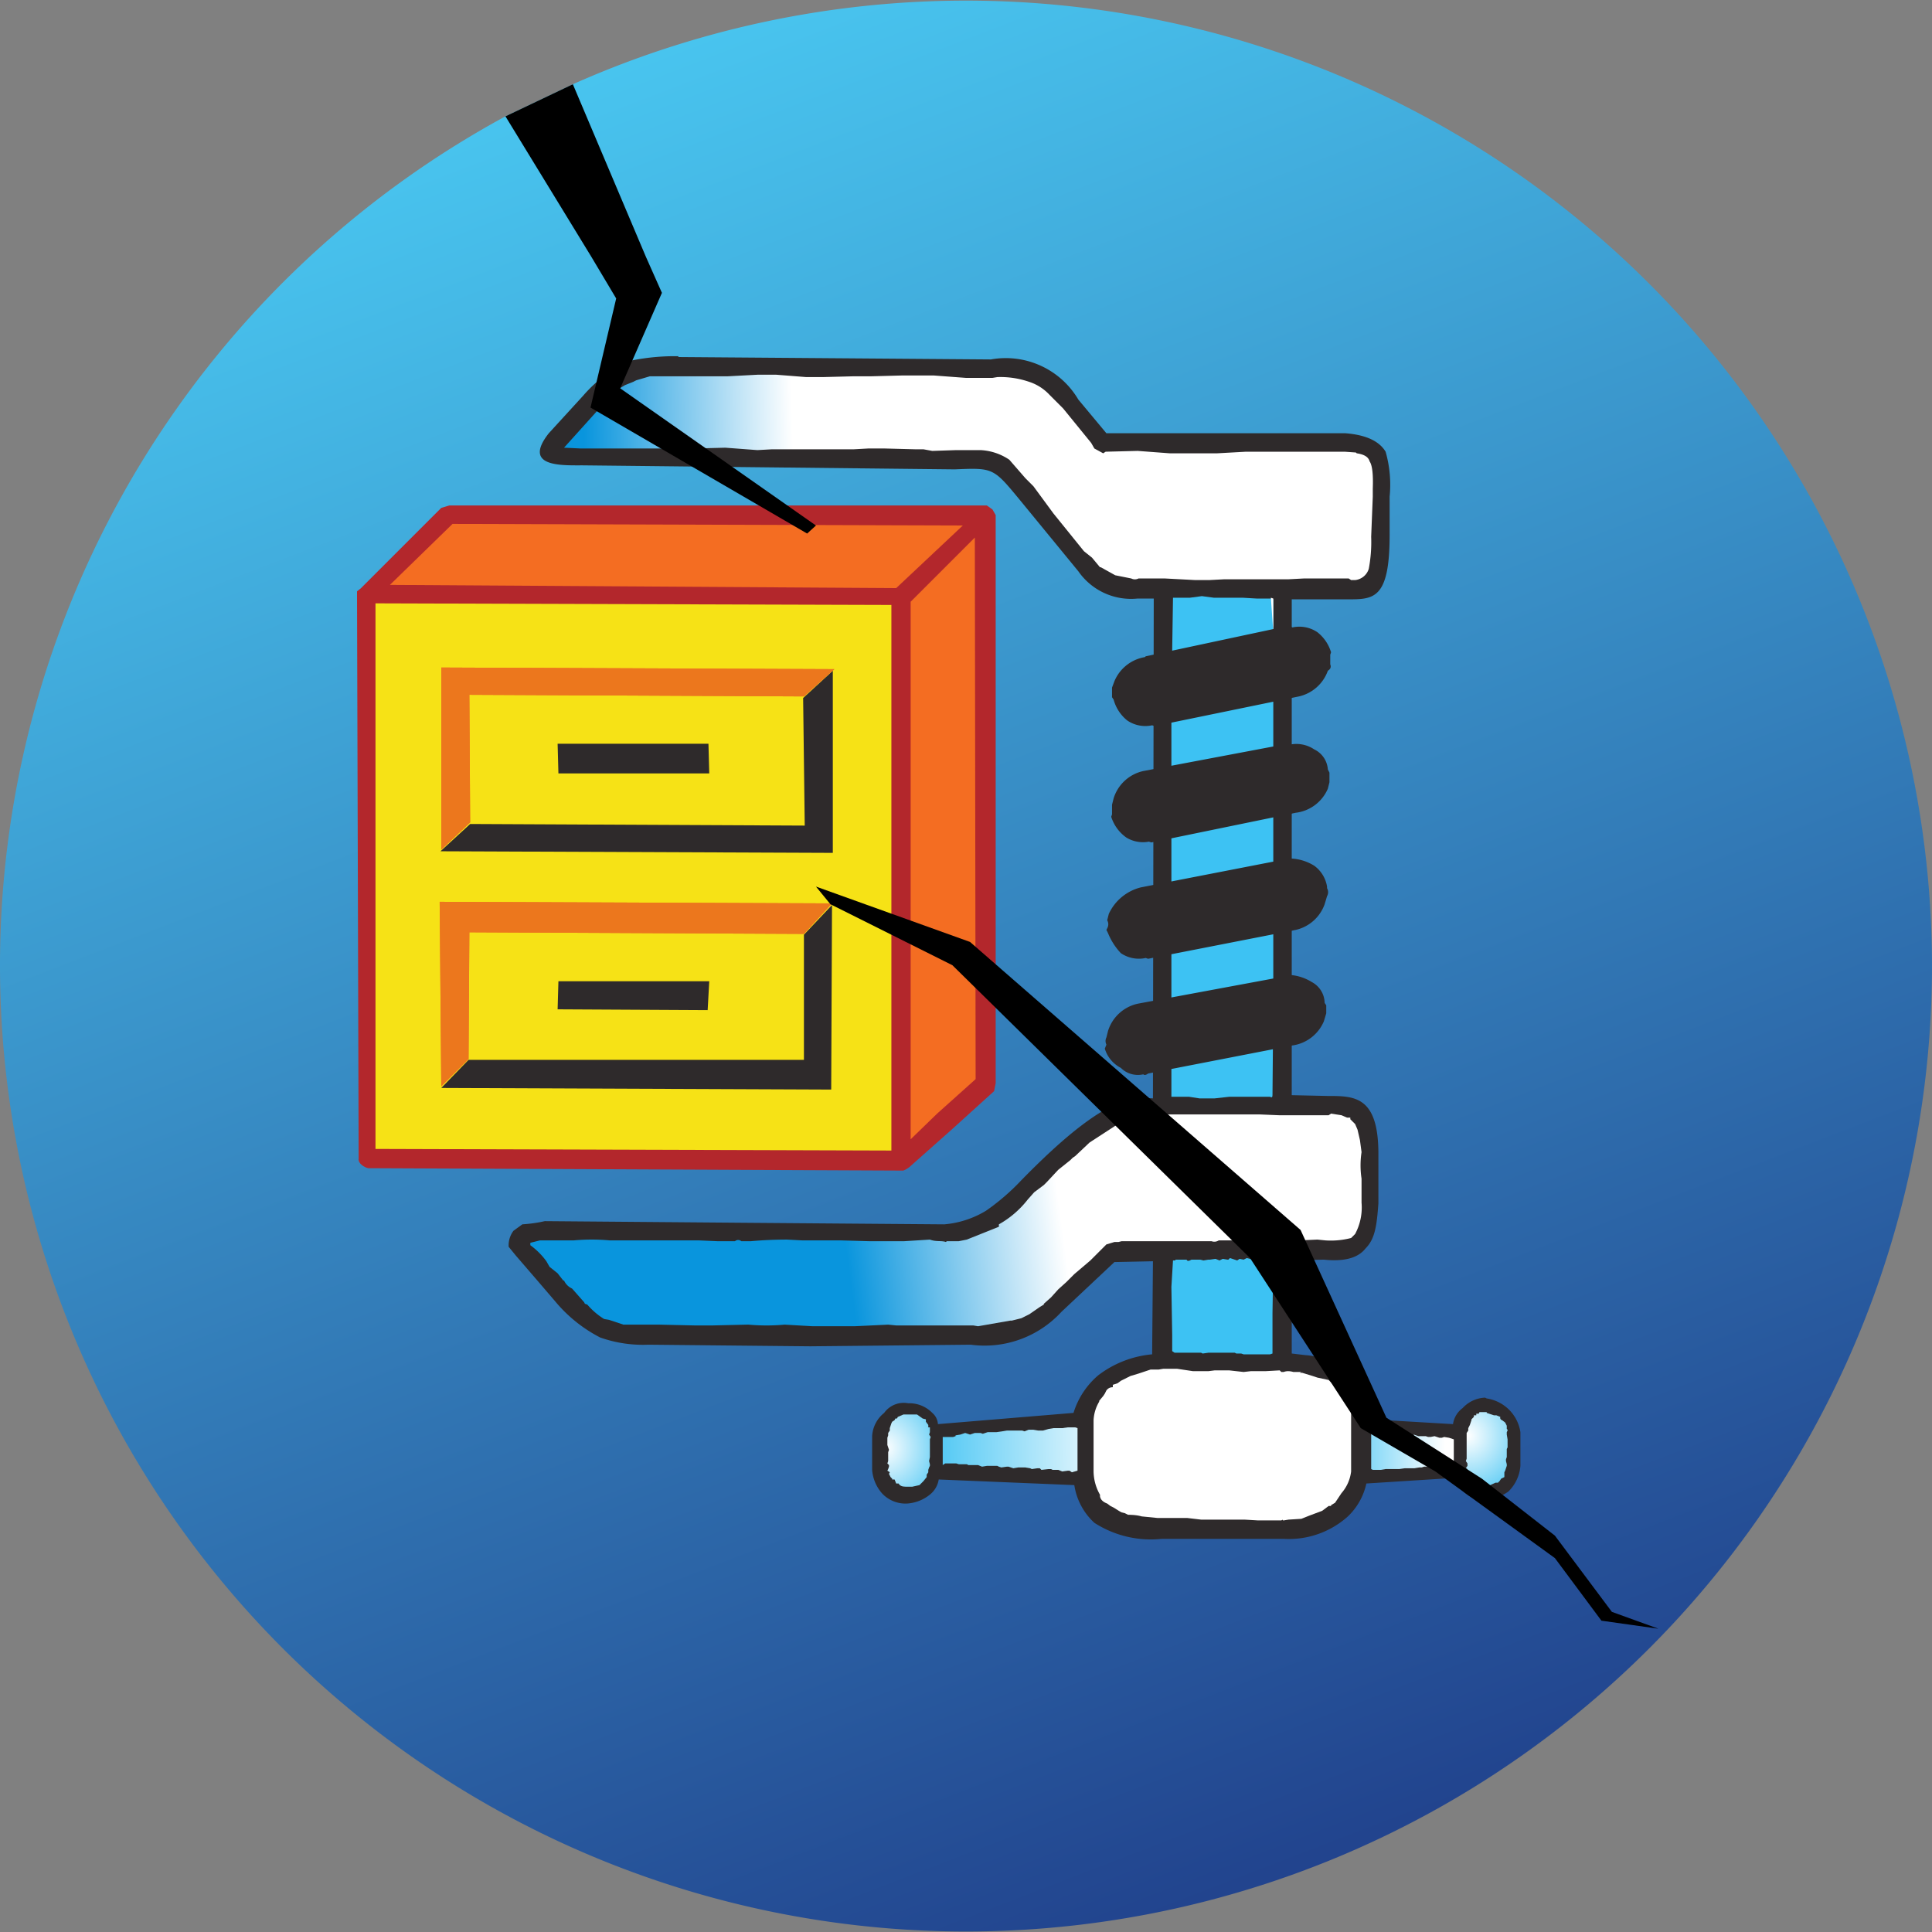
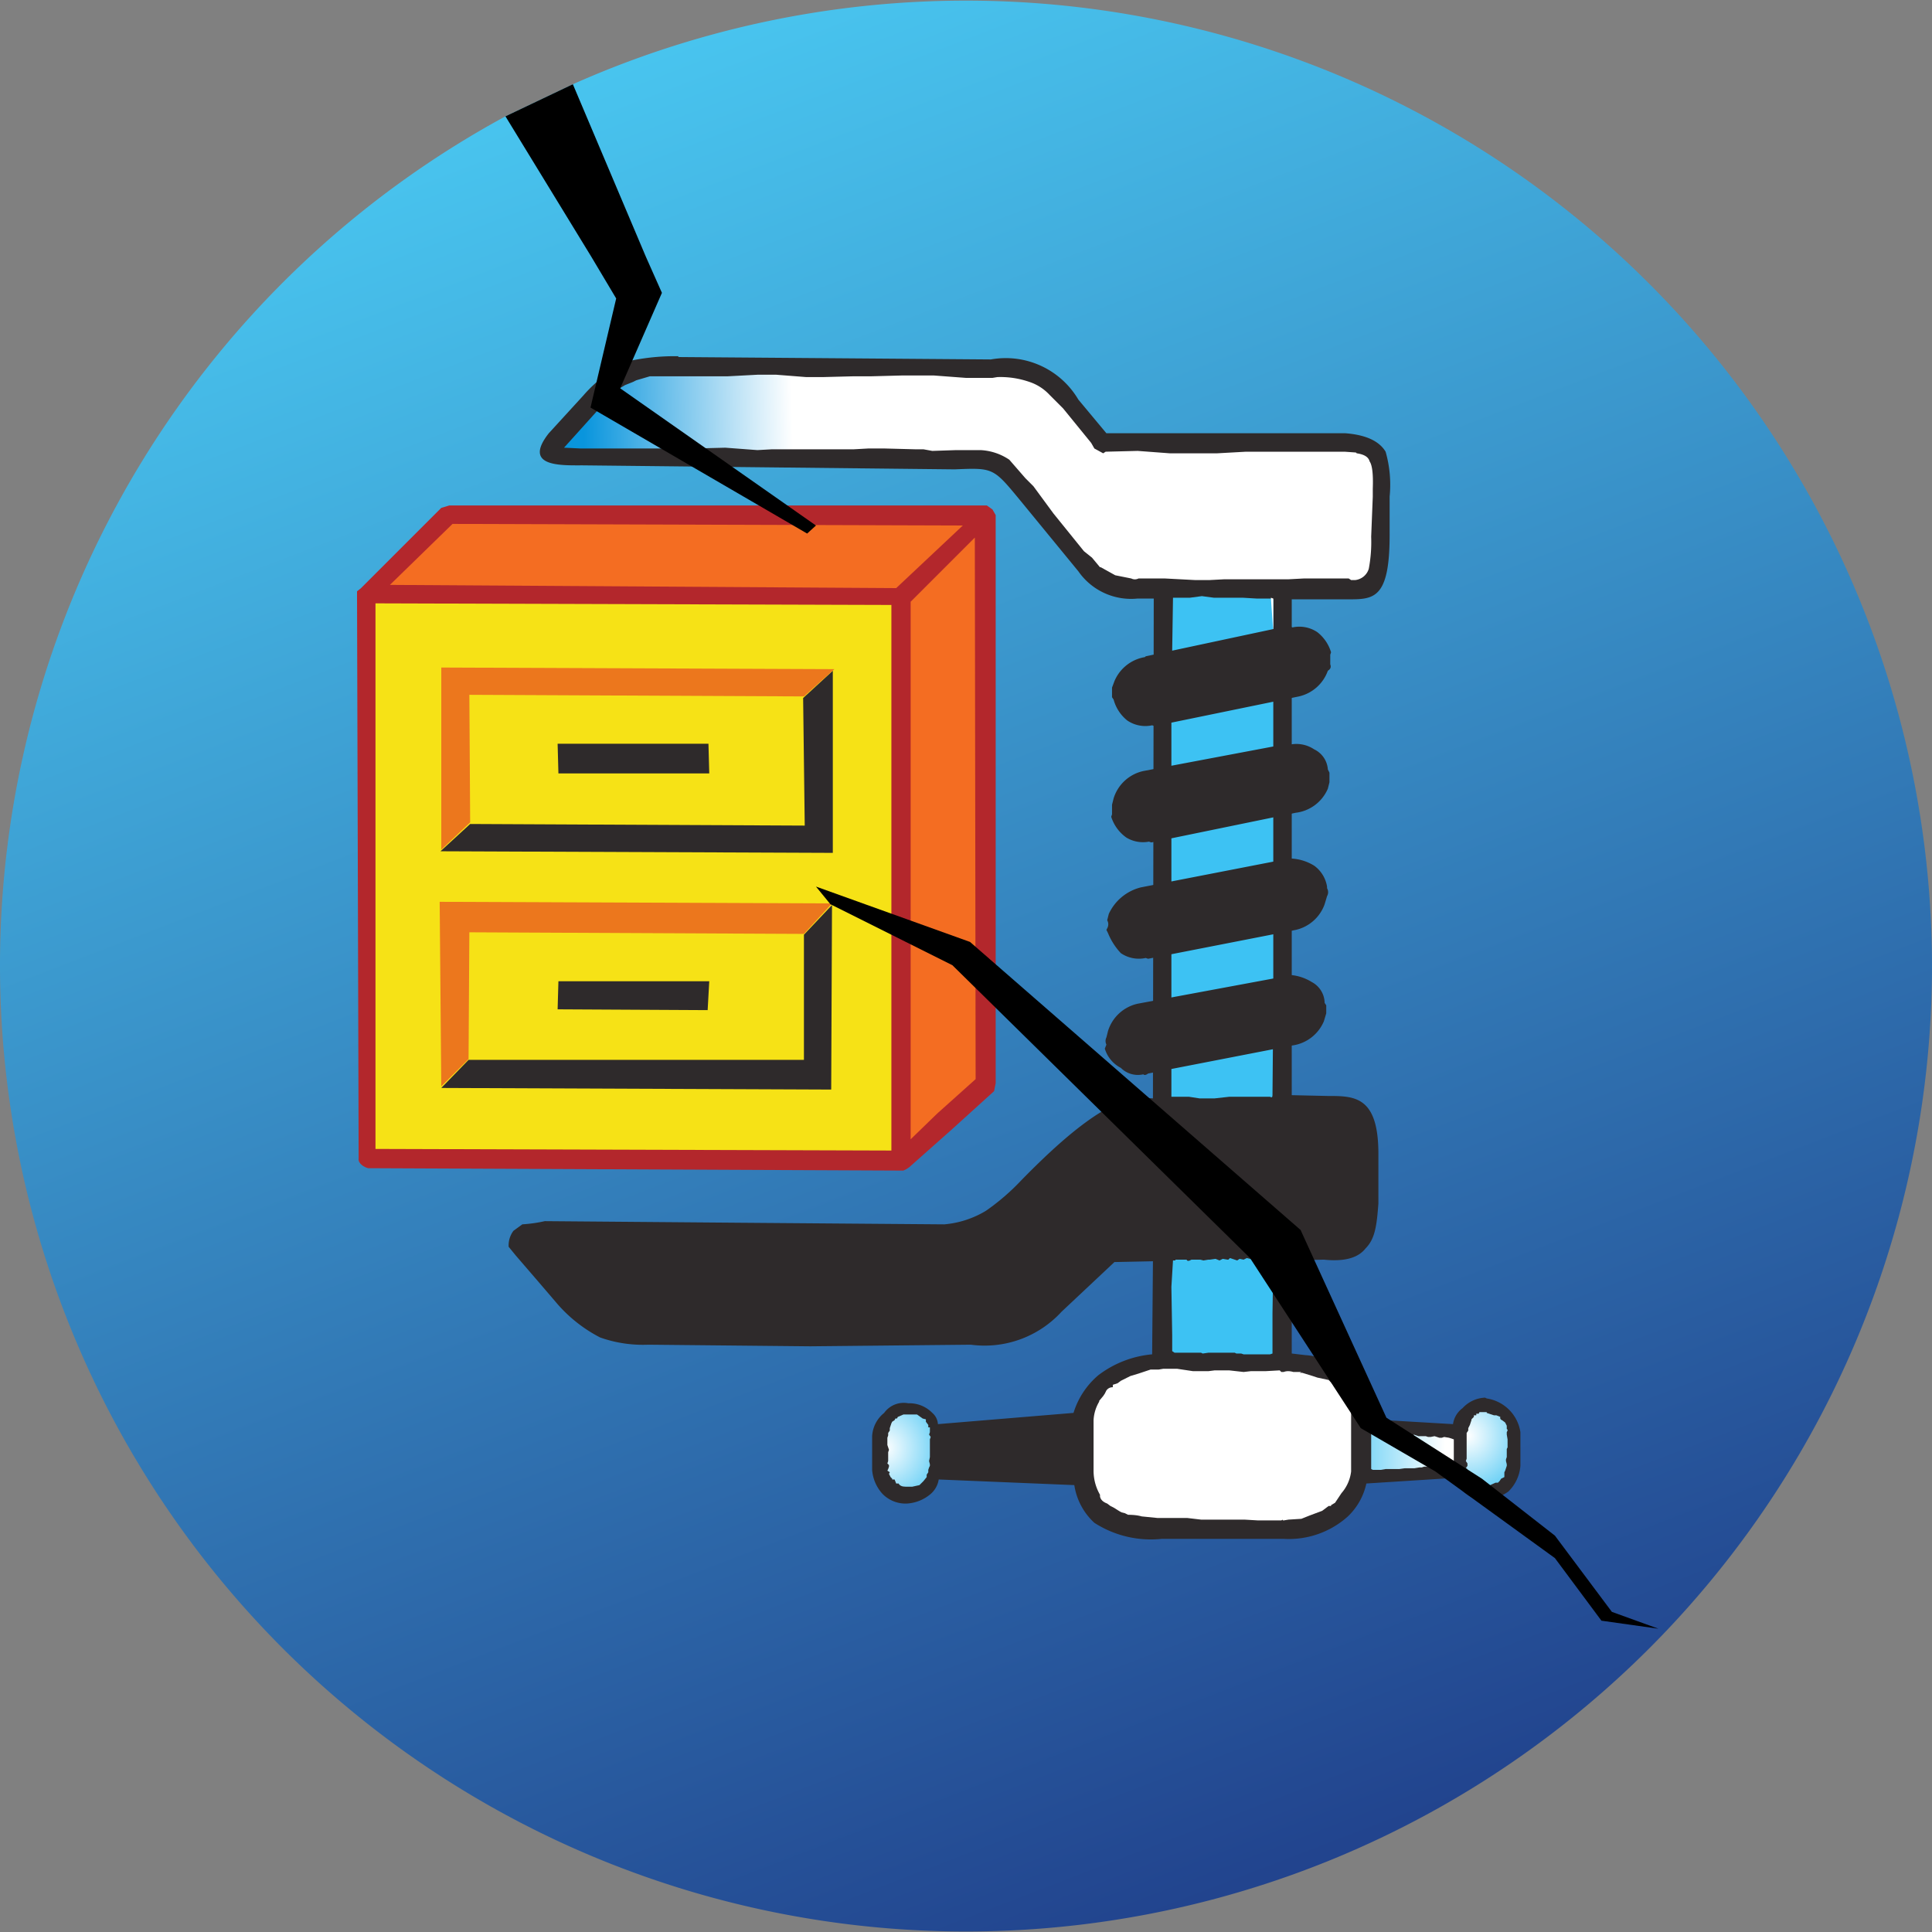
<svg xmlns="http://www.w3.org/2000/svg" xmlns:xlink="http://www.w3.org/1999/xlink" viewBox="0 0 240.8 240.8">
  <rect x="0" y="0" width="240.8" height="240.8" fill="#808080" stroke="none" />
  <defs>
    <linearGradient id="d" x1="62.5" y1="-29.9" x2="184.7" y2="287.4" gradientUnits="userSpaceOnUse">
      <stop offset="0" stop-color="#4fdaff" />
      <stop offset="1" stop-color="#182476" />
    </linearGradient>
    <linearGradient id="a" x1="-609" y1="738.6" x2="-605.9" y2="738.6" gradientTransform="matrix(8.34 -.4 -.4 -8.34 5488.6 6098.7)" gradientUnits="userSpaceOnUse">
      <stop offset="0" stop-color="#3dc2f3" />
      <stop offset="1" stop-color="#fff" />
    </linearGradient>
    <linearGradient id="e" x1="-751.1" y1="876.5" x2="-748" y2="876.5" gradientTransform="scale(-6.68 6.68)rotate(3.3 14166.5 12877)" xlink:href="#a" />
    <linearGradient id="f" x1="-881.5" y1="966.1" x2="-878.4" y2="966.1" gradientTransform="matrix(-2.61 .01 .01 2.61 -2171.2 -2400.6)" xlink:href="#a" />
    <linearGradient id="b" x1="-611" y1="749.7" x2="-607.9" y2="749.7" gradientTransform="matrix(8.4 -.24 -.24 -8.4 5385.3 6215.2)" gradientUnits="userSpaceOnUse">
      <stop offset="0" stop-color="#0995dd" />
      <stop offset="1" stop-color="#fff" />
    </linearGradient>
    <linearGradient id="g" x1="-881.5" y1="981" x2="-878.4" y2="981" gradientTransform="matrix(-2.61 .01 .01 2.61 -2171.1 -2382.3)" xlink:href="#a" />
    <linearGradient id="h" x1="-619.8" y1="738.6" x2="-616.7" y2="738.6" gradientTransform="scale(8.75 -8.75)rotate(7.8 5282.8 4997.2)" xlink:href="#b" />
    <linearGradient id="j" x1="-551.4" y1="702" x2="-548.3" y2="702" gradientTransform="matrix(4.88 .06 .06 -4.88 2813.7 3637.3)" xlink:href="#a" />
    <radialGradient id="c" cx="-646.4" cy="783.6" r=".4" gradientTransform="matrix(22.27 -.91 -.94 -22.89 15242.3 17529)" gradientUnits="userSpaceOnUse">
      <stop offset="0" stop-color="#fff" />
      <stop offset="1" stop-color="#41c3f3" />
    </radialGradient>
    <radialGradient id="i" cx="-651.3" cy="783.8" r=".4" gradientTransform="matrix(22.27 -.91 -.94 -22.89 15424.3 17527.6)" xlink:href="#c" />
  </defs>
  <path d="M240.8 120.4A120.4 120.4 0 1 1 63 14.5l8.4-4a120.4 120.4 0 0 1 169.4 110Z" fill="url(#d)" />
  <path d="m84.5 44.5 39 .3a10.5 10.5 0 0 1 10.9 5l3.5 4.2h29.8q3.8.3 5 2.3a15 15 0 0 1 .5 5.6v4.8c0 8-2 8-5.2 8h-7v61.8l4.5.1c3.3 0 6.3 0 6.3 7.2v6.2c-.2 2.7-.4 4.4-1.6 5.6q-1.4 1.8-5.2 1.4l-4 .1v11.6l1.7.2q1.5.1 2.2.6a7.5 7.5 0 0 1 6 7.4l10.2.6a3 3 0 0 1 1.2-2 4 4 0 0 1 2.8-1.3l.2.1a5 5 0 0 1 4.2 4.2v4.2a5 5 0 0 1-1.5 3.2 6 6 0 0 1-3 1.1 4 4 0 0 1-2.9-1.4 2 2 0 0 1-.8-1.4l-11 .7a8 8 0 0 1-2.3 4.1 11 11 0 0 1-8 2.8h-15.2a13 13 0 0 1-8.4-2 8 8 0 0 1-2.5-4.7l-16.9-.7a3 3 0 0 1-1 1.8 5 5 0 0 1-3 1.2 4 4 0 0 1-3-1.2 5 5 0 0 1-1.3-3V179a4 4 0 0 1 1.5-2.9 3 3 0 0 1 3-1.2 4 4 0 0 1 3 1.2 2 2 0 0 1 .7 1.4l16.9-1.4a10 10 0 0 1 3.1-4.7 13 13 0 0 1 6.7-2.6l.1-11.6-4.8.1-6.6 6.2a13 13 0 0 1-11.3 4.1l-20 .2-20.2-.2a16 16 0 0 1-6-.9 18 18 0 0 1-5.6-4.5l-2.4-2.8-2.5-2.9-.9-1.1a3 3 0 0 1 .6-2l1.1-.8q1.5-.1 2.8-.4l24.4.2 25.4.2a12 12 0 0 0 5.2-1.7 28 28 0 0 0 4.4-3.8c4.6-4.7 10.7-10.3 15-10.3l1.4.1.1-62.3h-2a8 8 0 0 1-7.4-3.4l-7.3-8.9c-3.3-4-3.3-4-8.1-3.8L72.6 58c-2.7 0-7.5.2-4.2-4l4.3-4.7a17 17 0 0 1 5.7-4.3 27 27 0 0 1 6.2-.6" fill="#2e2a2b" />
  <path d="M113.7 176.3h-1.1l-.7.3-.1.2h-.2l-.1.2-.3.2-.1.2-.1.3-.1.3v.3l-.2.3v.3l-.1.3v.9l.2.6-.1.3v1.1l-.1.3.2.2v.2l-.1.3-.1.2.3.2-.1.2.2.4.2.2v.1h.3l.2.5h.3q.2.4.9.4h.8l.9-.2.3-.3.2-.2.4-.5v-.3l.2-.3v-.3l.1-.3.1-.2v-.2l-.1-.4.1-.5v-2.2l.1-.3-.2-.3.1-.3v-.6h-.2v-.3l-.3-.4v-.3l-.4-.1-.7-.5z" fill="url(#c)" />
-   <path d="M134 177.9h-.9l-.7.1h-1.1l-.6.1-.7.2h-.6l-.6-.1h-.6l-.5.2-.3-.1h-1.9l-.6.1-.7.1h-1.1l-.6.2-.3-.1h-.7l-.6.2-.6-.2-.6.2-.6.1v.1l-.3.1h-1.3v3.5l.3-.2h1.4l.3.1h1l.2.1h1.2l.5.2.6-.1h1.3l.2.1.3.1.7-.1h.2l.6.2.6-.1h.9l.6.1.2.1.7-.1h.3l.2.2.9-.1h.3l.2.1h.7l.5.2.7-.1h.2l.3.2.7-.2V178z" fill="url(#a)" />
  <path d="M162.2 171h-1q-.7-.2-1.2 0h-.3l-.2-.2-1.8.1h-1.8l-.9.1-1.8-.2h-1.8l-.8.1h-1.9l-2-.3H145l-.6.1h-1l-1.5.5-1 .3-.4.2-.8.4-.4.3-.6.2v.3q-.5 0-.8.4l-.2.4-.2.3-.5.6v.1a5 5 0 0 0-.7 2.3v6.3a6 6 0 0 0 .8 3v.2q.1.6.9.9l.4.3.4.2.8.5.2.1.4.1.4.2q1 0 1.7.2l2 .2h3.7l1.7.2h5.4l1.7.1h2.9c.4-.2 0 0 .3 0l.6-.1 1.6-.1 1-.4 1.6-.6.8-.6h.3v-.1l.5-.3.8-1.2a5 5 0 0 0 1.2-2.7v-7.1a4 4 0 0 0-.6-1.9 3 3 0 0 0-1.2-1.4l-1-1-1.4-.3-.6-.2-1.3-.4h-.3Z" fill="url(#e)" />
  <path d="M158.4 74.6h-1.8l-1.7-.1h-3.6l-1.5-.2-1.5.2h-2.1l-.2 12.9v49.3h2.2l1.3.2h1.9l1.8-.2h5.1q.3.2.3-.2l.1-11.5V74.7z" fill="url(#f)" />
  <path d="m169 56.4-1.4-.1h-12.3l-3.6.2h-5.9l-4-.3-4 .1-.3.2-1.1-.6-.4-.7-3.5-4.3-1.7-1.7a6 6 0 0 0-2.5-1.6 11 11 0 0 0-4-.6l-.6.1h-3.3l-4-.3h-4l-3.8.1h-2.2l-3.9.1h-2l-3.8-.3h-2.2l-3.8.2H81l-1.7.5-.4.2-1 .4-1 .6-.1.2a10 10 0 0 0-2 2l-4.5 5 2.1.1h14.1l3.9-.1 4 .3 1.8-.1h10.2l1.8-.1h2.1l3.8.1h1l1.1.2 3-.1h3a7 7 0 0 1 3.6 1.2l2 2.3 1 1 2.5 3.4 3.8 4.7 1 .8 1 1.2h.1l1.8 1 2 .4a1 1 0 0 0 .9 0h3.3l3.8.2h1.7l1.9-.1h8l1.9-.1h5.6l.3.2h.5a2 2 0 0 0 1.7-1.4 18 18 0 0 0 .3-4l.2-5v-1q.1-2.7-.4-3.4-.2-.8-1.6-1Zm-10.6 18.1.3 4.3v-4.2Z" fill="url(#b)" />
  <path d="M158.4 156.9h-1.8l-.4.1-.8-.2-.4.2-.5-.1-.3.2-.9-.3-.2.2h-.1l-.6-.1-.4.2-.5-.2-.7.1h-.2l-.6.1-.4-.1h-1.1q-.5.3-.6 0h-1.4v.1h-.3l-.2 3.3.1 6v2l.3.2h3.3l.2.1.7-.1h3.3l.2.1h.6l.3.1h3.3l.3-.1v-5l.1-6.6z" fill="url(#g)" />
-   <path d="m167.2 139-1.3-.2-.3.2h-6.2l-2.4-.1h-13.1c-.3.2-.8 0-1.2.3a1 1 0 0 0-1 0l-.7.2h-.4l-.8.3v.1l-4 2.6-1.8 1.7-.3.2-.3.3-1.5 1.2-1.4 1.5-.4.4-1.2.9-.8.9a12 12 0 0 1-3.6 3.1v.3l-4 1.6-1 .2H118l-.1.1c-.6-.2-1.2 0-2-.3l-3.2.2h-4.4l-3.5-.1H100l-1.9-.1q-2.3 0-4.5.2h-1.2q-.4-.3-.8 0h-2.2l-2.3-.1H76a25 25 0 0 0-4.5 0h-4.2l-1.2.3v.3a9 9 0 0 1 2 2l.4.7 1 .8.7.9h.1a2 2 0 0 0 1 1l1.5 1.7.1.2.3.1a9 9 0 0 0 2.1 1.8l.6.1 1.8.6h4.5l4.4.1h2.2l4.3-.1h.2a25 25 0 0 0 4.5 0l3.5.2h5.2l4.2-.2 1 .1h9.6l.6.1 4-.7h.2l1.2-.3.8-.4.2-.1 1.3-.9.5-.3v-.1l.9-.8.9-1 1-.9 1-1 2-1.7 2-2 1-.3h.5l.4-.1H151a1 1 0 0 0 .9-.1h3.3l4.5.1 4.5-.2 1 .1a10 10 0 0 0 3.2-.3l.5-.5a7 7 0 0 0 .8-3.9v-3a11 11 0 0 1 0-3.3l-.2-1.5-.3-1.3-.3-.7-.2-.2-.4-.4v-.2h-.4z" fill="url(#h)" />
  <path d="M185.3 176h-.9l-.1.2h-.3v.2h-.3v.2l-.3.3v.1l-.1.3-.1.3-.2.4v.3l-.2.3v3.2l-.1.3.2.3v.3l-.2.3.2.1v.3l.1.6h.3l.2.4.3.1.2.4.5.1.8.3 1.1-.5h.3l.2-.2.2-.3.4-.2v-.6l.1-.2.1-.3.1-.3v-.2l-.1-.4v-.2l.1-.3v-1l.1-.2v-1l-.1-.6v-.3l.1-.2v-.1l-.1-.1v-.4l-.2-.4-.4-.3a.3.3 0 0 1-.2-.4l-.5-.2h-.3l-.9-.3Z" fill="url(#i)" />
  <path d="M56 63h67l.7.5.4.7V135l-.2 1-5.3 4.8-5.3 4.7-.3.2-.4.2-66.7-.3c-.5-.1-1.3-.6-1.2-1.2L44.5 74v-.3l.5-.4 10-10z" fill="#b3272c" />
  <path d="m120 65.5-63.6-.2-7.8 7.6 63.1.4zm1.5 1.5-8 8v67l3.3-3.2 4.8-4.3z" fill="#f46d22" />
  <path d="M111.1 143.4v-68l-64.3-.2v68Z" fill="#f6e216" />
  <path d="m100.2 116.5 3.5-3.7-.1 23-48.6-.2 3.4-3.5h41.8zM69.5 92.7h18.8l.1 3.7H69.6Zm30.6-5.7.2 15.9-41.7-.2-3.7 3.4 48.9.2V83.6zm-30.5 35.3-.1 3.5 18.7.1.2-3.6z" fill="#2e2a2b" />
  <path d="m100.2 86.8-41.7-.2.1 15.9-3.6 3.4V83.2l49 .2zm0 29.6 3.5-3.8-48.9-.2.2 23 3.4-3.4.1-15.8z" fill="#ec771d" />
  <path d="m180 179.1-.3.1h-.3l-.6-.2-.5.1h-.3l-.3-.1h-.9l-.6-.2v.1l-.3.1h-.3l-.6-.2h-.9l-.4-.2-.4.2-.3-.1-.5-.2-.4.2h-.3l-.3-.1-.2-.1-.4.2v4.4l.2.1h1l.6-.1h1.7l.7-.1h1.2l.6-.1h.3l.3-.1h1.2l.7-.1h.2l.4-.1h.2l.3.1.4-.2.3.1v-3.2l-.3-.1-.3-.1Z" fill="url(#j)" />
-   <path d="m100.2 86.8-41.7-.2.1 15.9-3.6 3.4V83.2l49 .2zm0 29.6 3.5-3.8-48.9-.2.2 23 3.4-3.4.1-15.8z" fill="#ec771d" />
  <path d="m142.8 81.8 17.8-3.8.5.2a4 4 0 0 1 3.1.6 5 5 0 0 1 1.7 2.5l-.1.3v1.2q.2.5-.3.8a5 5 0 0 1-3.6 3.2l-18 3.7-.3-.1a4 4 0 0 1-3.1-.6 5 5 0 0 1-1.7-2.6l-.2-.3v-1.2l.3-.8a5 5 0 0 1 3.8-3Zm-1 43.3 18.3-3.4.4-.2a6 6 0 0 1 3 .9 3 3 0 0 1 1.6 2.6l.2.3v1l-.3 1a5 5 0 0 1-3.9 3l-18 3.5q-.4.3-.6.1a3 3 0 0 1-2.8-.8 4 4 0 0 1-2-2.4l.2-.5a1 1 0 0 1 0-.9l.2-.8a5 5 0 0 1 3.7-3.4m.7-29a5 5 0 0 0-3.7 3.4l-.2.8v1.2l-.1.3a5 5 0 0 0 1.9 2.6 4 4 0 0 0 2.8.5l.3.1 18-3.7a5 5 0 0 0 4-3l.2-.8v-1.2l-.2-.4a3 3 0 0 0-1.7-2.5 4 4 0 0 0-3-.6l-.3-.1zm-.3 14.5a6 6 0 0 0-4 3.3l-.2.8a1 1 0 0 1 0 1l-.1.2.2.4a8 8 0 0 0 1.6 2.5 4 4 0 0 0 3.1.6l.3.1 18.4-3.6a5 5 0 0 0 3.6-3.2l.3-1a1 1 0 0 0 0-1v-.2a4 4 0 0 0-1.6-2.6 6 6 0 0 0-3-.9q-.3.3-.6.1z" fill="#2e2a2b" />
  <path d="m101.7 65.5-1.1 1-27-15.7 3.2-13.6-3.1-5.2L63 14.5l8.4-4L80.5 32l2 4.5-5.2 11.9Zm0 45 19.2 6.9 41.2 35.9 10.7 23.4 11.9 7.6 9.1 7.1 7.1 9.5 5.8 2.1-7.1-1-5.8-7.8-14.9-10.8-9.3-5.4-13.8-21.2-37.1-36.5-15.2-7.6z" />
</svg>